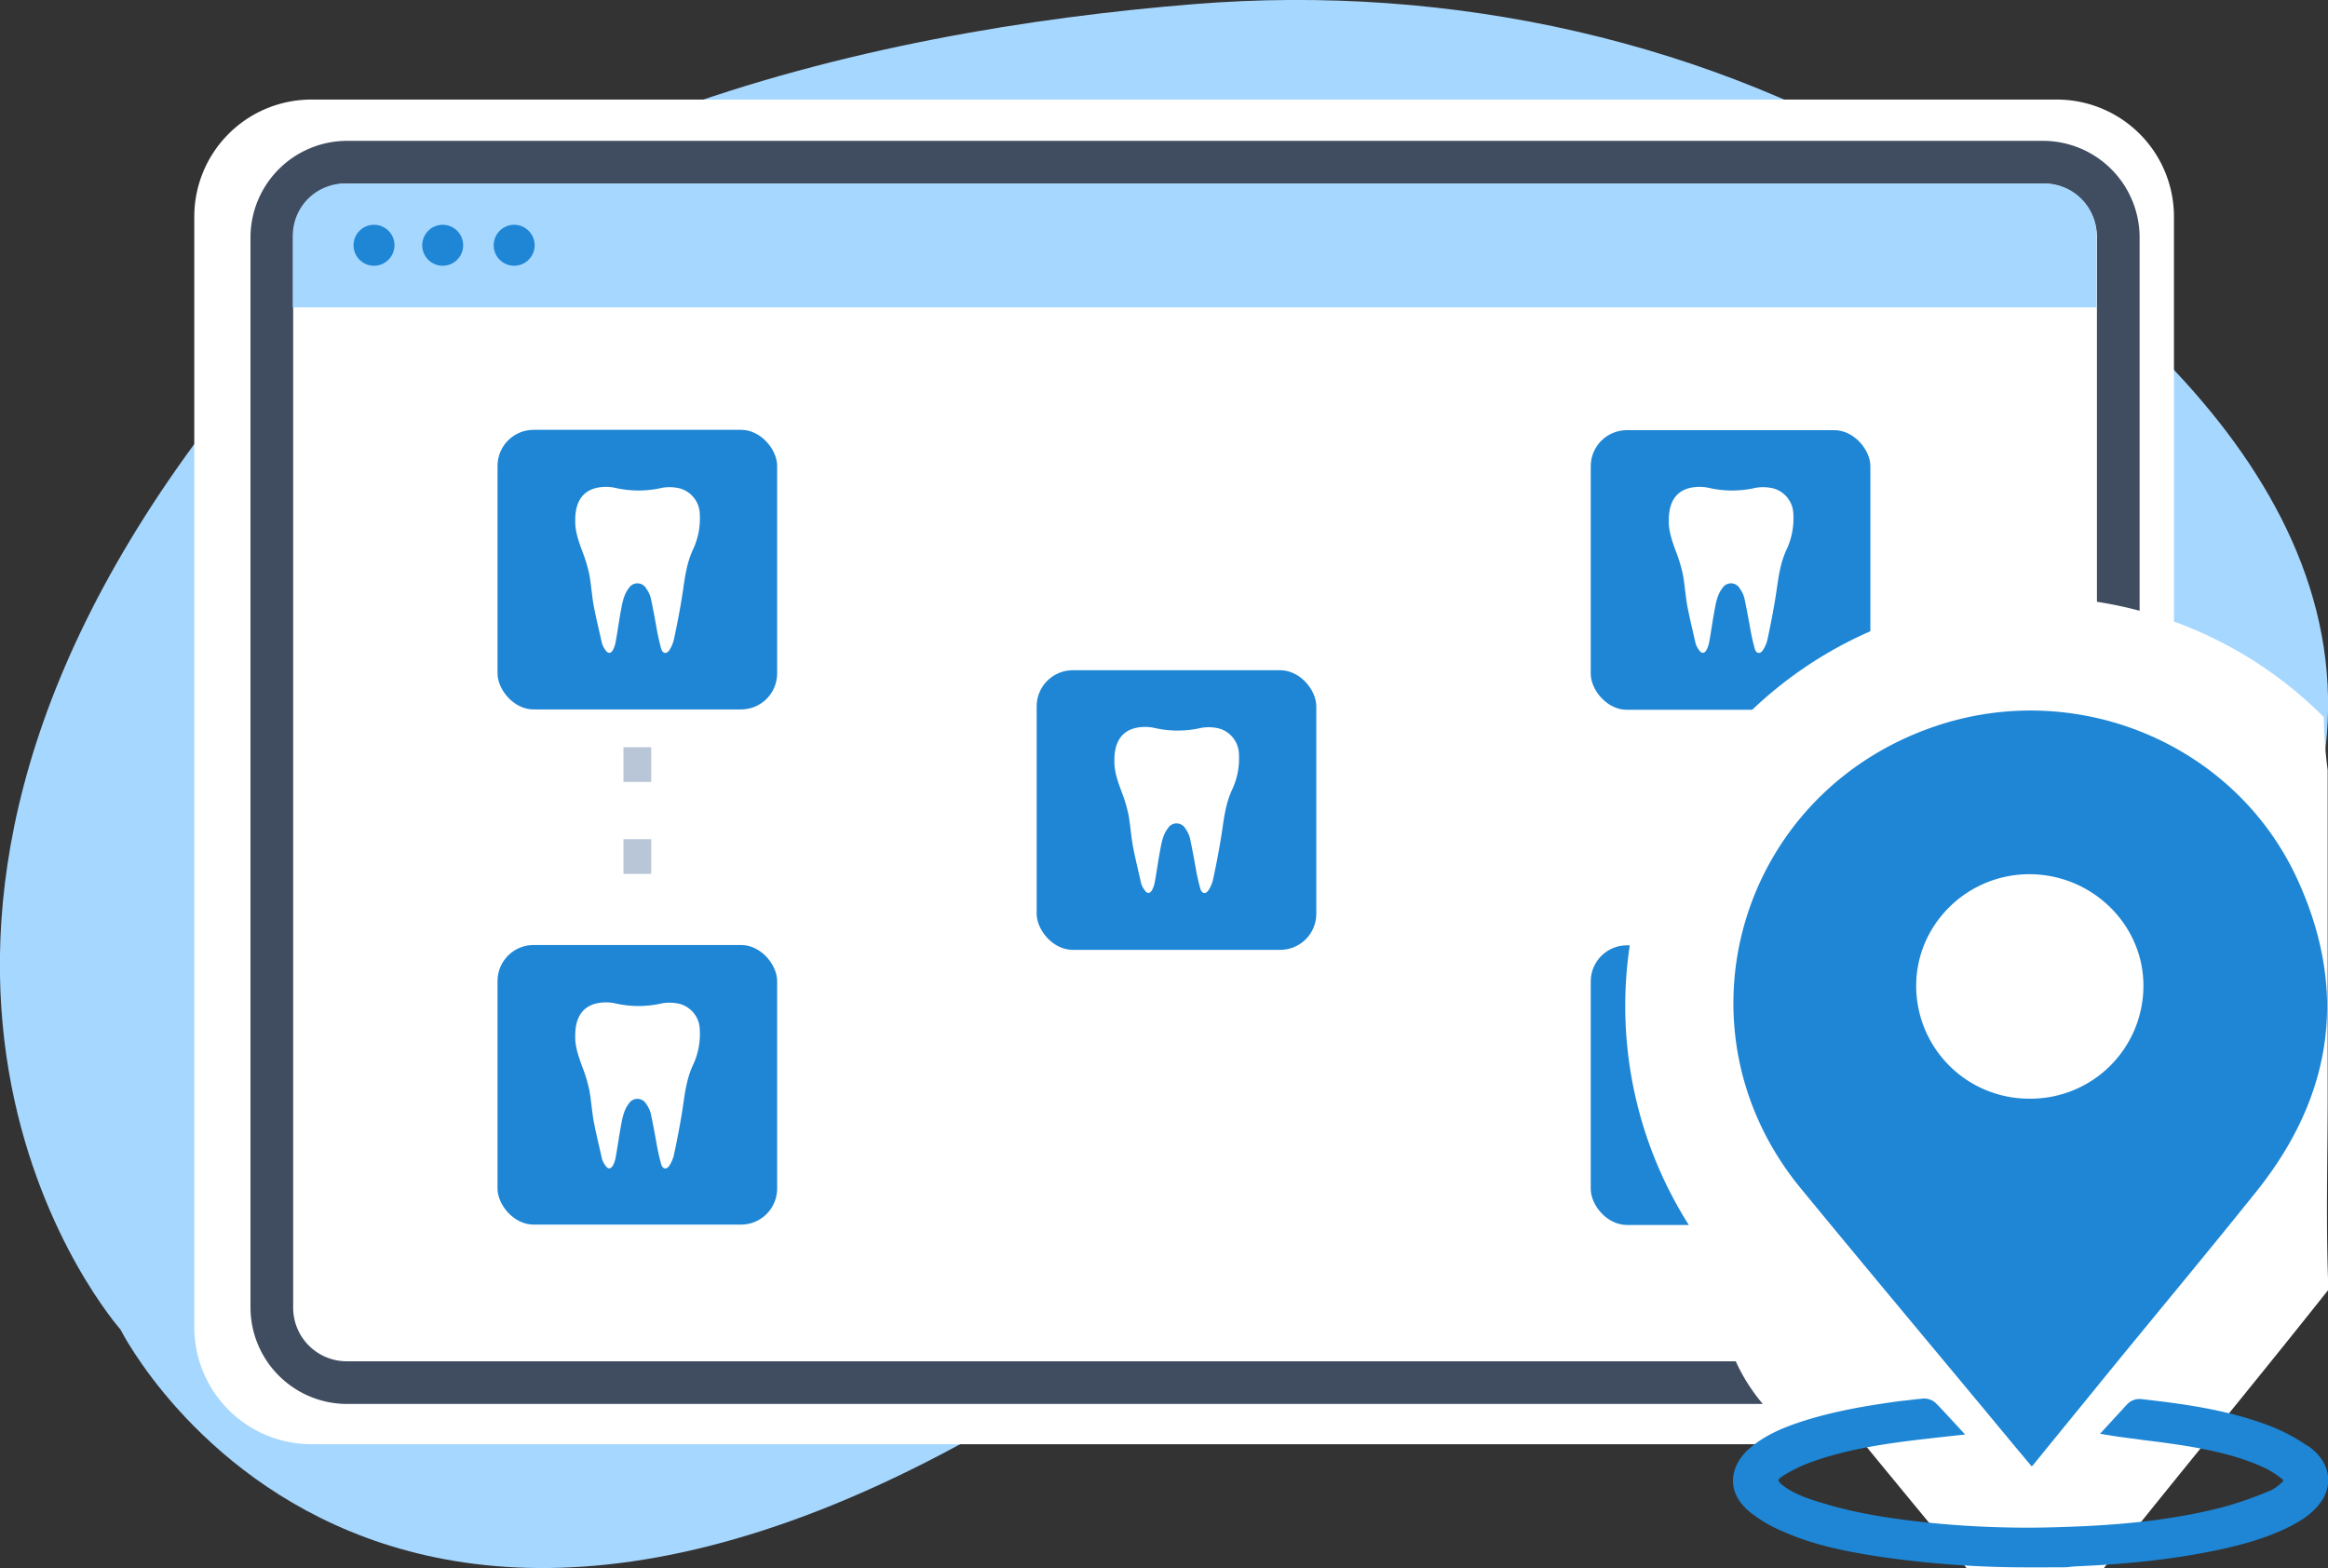
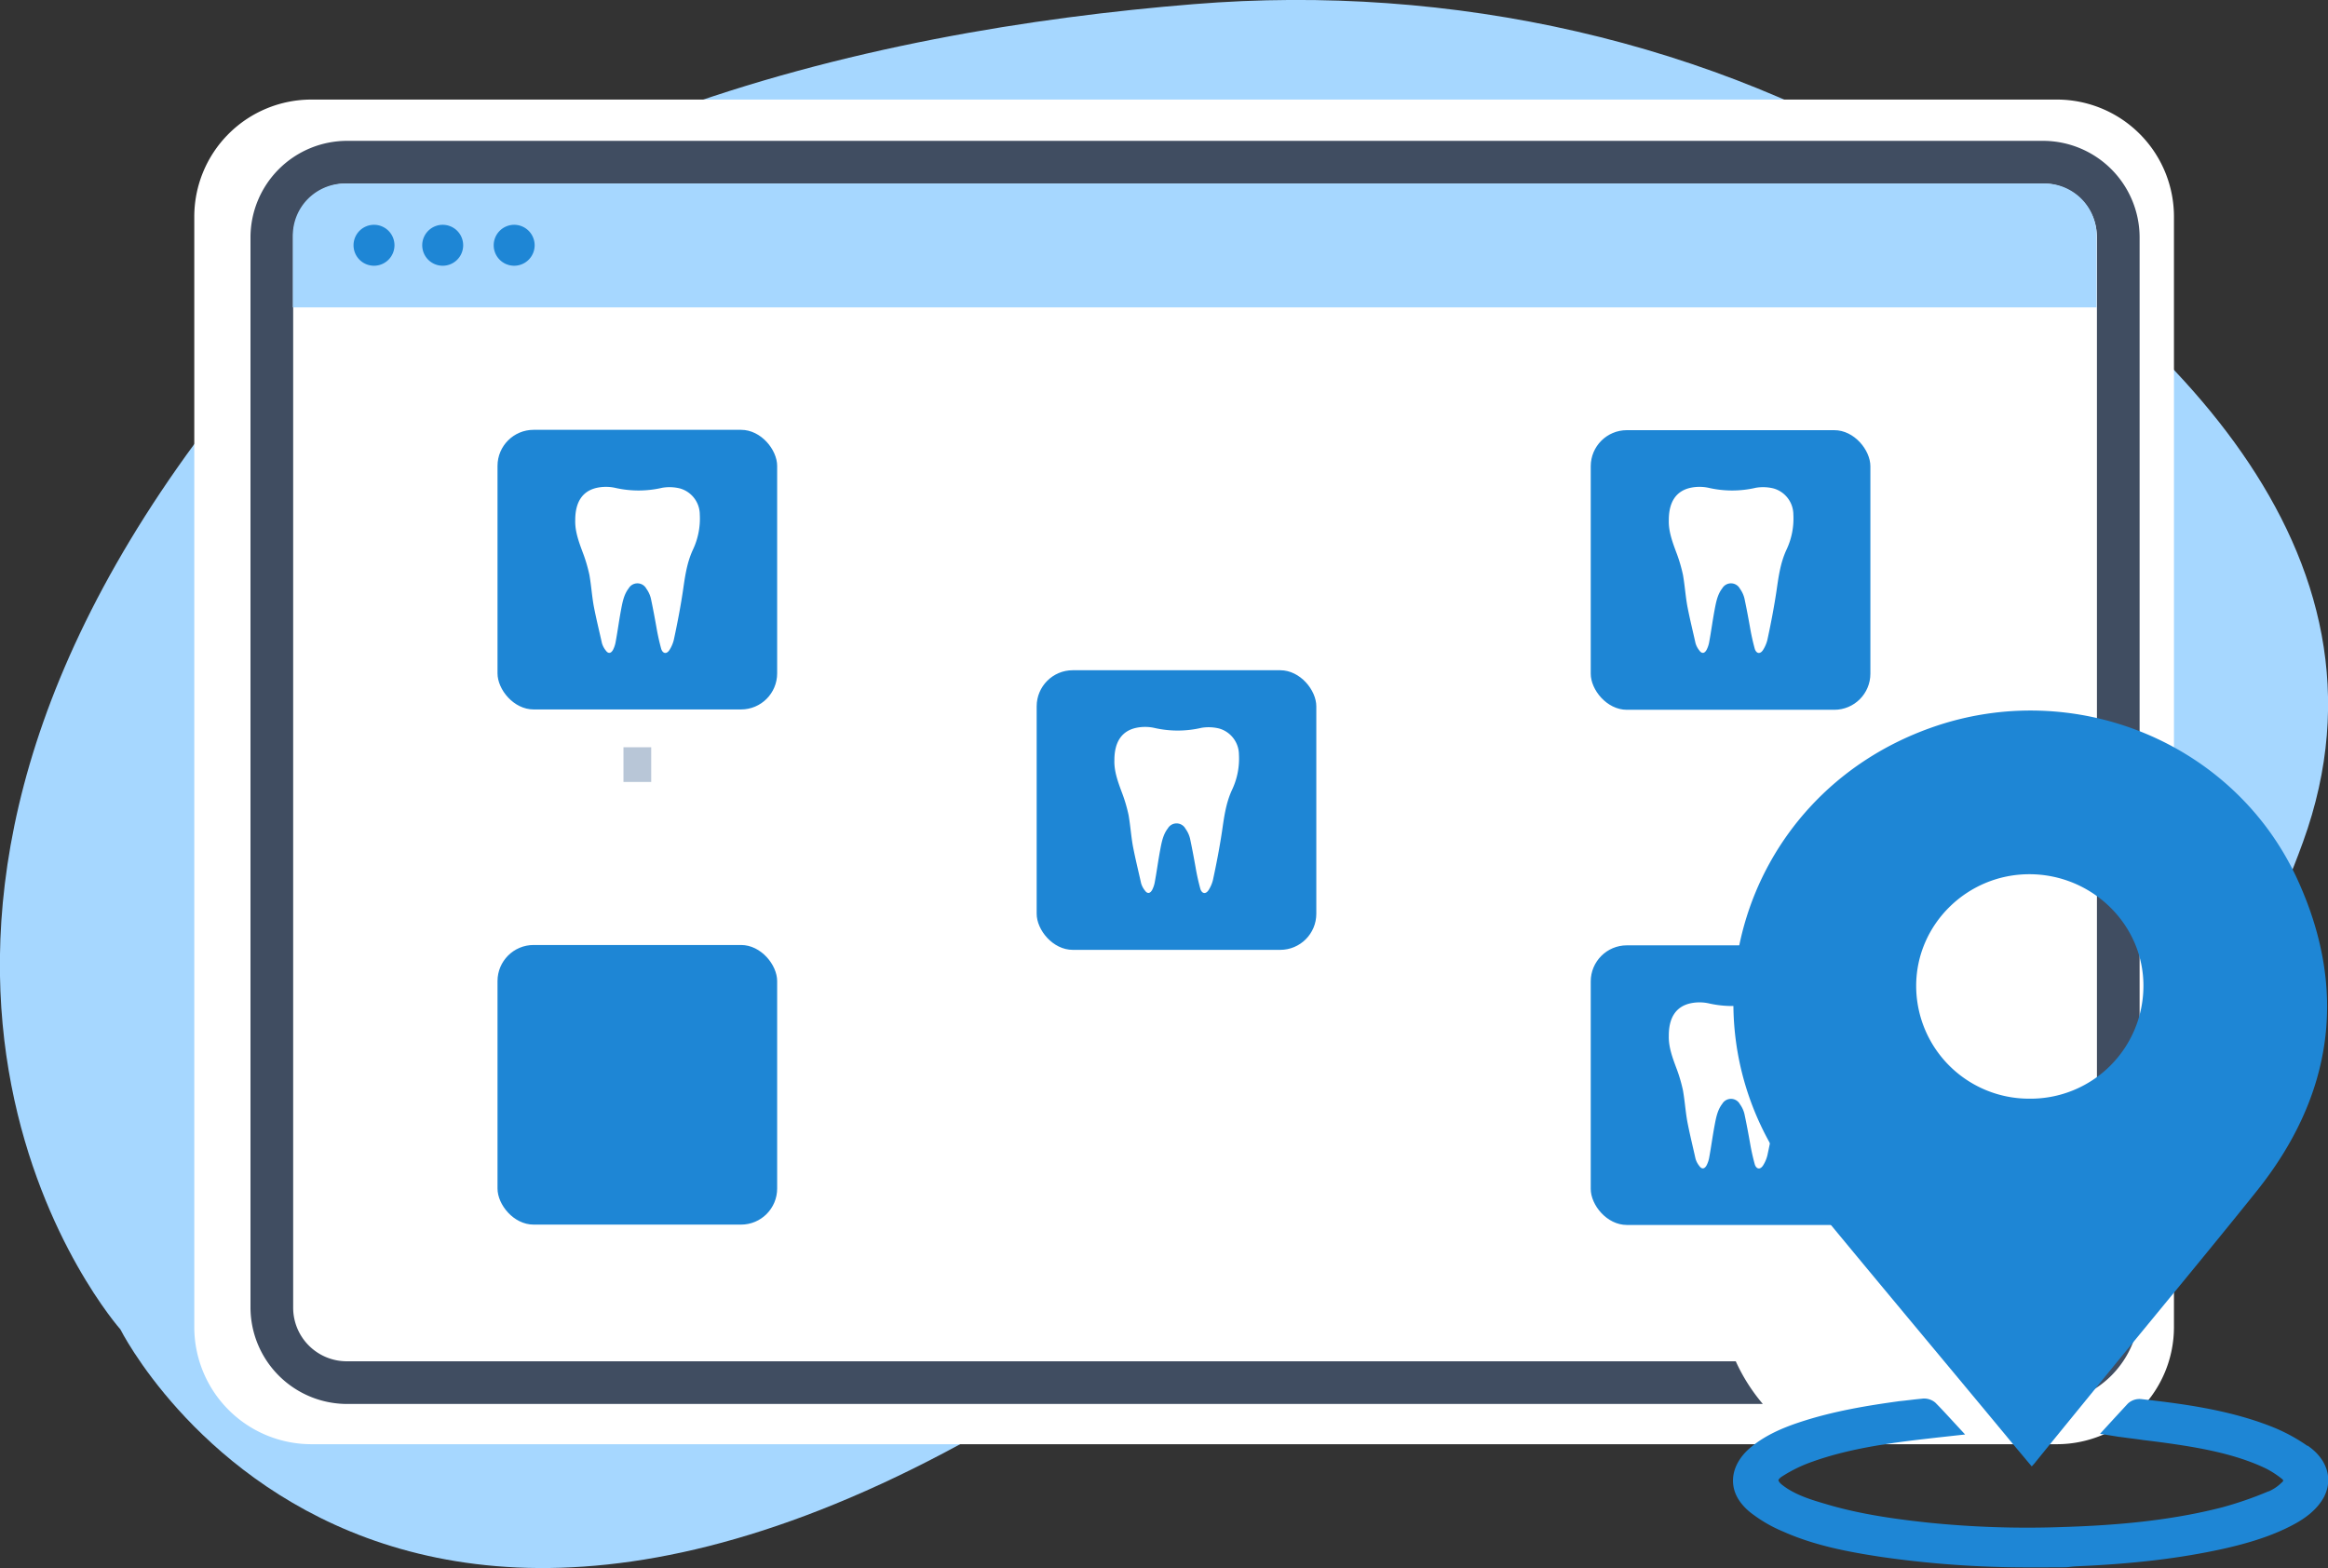
<svg xmlns="http://www.w3.org/2000/svg" viewBox="0 0 671 452" width="671" height="452">
  <rect x="0" y="0" width="671" height="452" fill="#333333" stroke="none" />
  <title>multi-location-dental-seo-framework</title>
  <g id="Layer_1-2" data-name="Layer 1-2">
    <path d="M499.8,334.3s110.2,56.6,164-91.6c30.5-84.1-41.2-150.8-109-192.8C493.7,12.1,418.8-4.9,344,1.2,251.3,8.7,123.3,36.4,56.3,127.6-56.3,280.8,34.7,383.2,34.7,383.2s83,166.3,318.9-18.2C353.6,365,420.8,309.8,499.8,334.3Z" style="fill:#a6d7ff" />
    <path d="M592.8,416.3H89.8A33.76,33.76,0,0,1,56,382.5V62.5A33.76,33.76,0,0,1,89.8,28.7h503a33.76,33.76,0,0,1,33.8,33.8v320A33.76,33.76,0,0,1,592.8,416.3Z" style="fill:#fff" />
    <path d="M588.9,40.6H100A27.87,27.87,0,0,0,72.2,68.4V376.9A27.87,27.87,0,0,0,100,404.7H508.1a52.35,52.35,0,0,1-7.8-12.3H100a15.45,15.45,0,0,1-15.5-15.5V68.4A15.45,15.45,0,0,1,100,52.9H588.9a15.51,15.51,0,0,1,15.5,15.5V376.9A15.64,15.64,0,0,1,592.5,392a54.38,54.38,0,0,1-7.9,12.7h4.3a27.87,27.87,0,0,0,27.8-27.8V68.4a27.87,27.87,0,0,0-27.8-27.8Z" style="fill:#404d61" />
    <path d="M589.4,52.9H99.4a15,15,0,0,0-15,15V88.6H604.3V67.9a15,15,0,0,0-15-15Z" style="fill:#a6d7ff" />
    <path d="M113.7,70.7a5.91,5.91,0,0,1-5.9,5.9,5.9,5.9,0,1,1,5.9-5.9Zm13.9-5.9a5.91,5.91,0,0,0-5.9,5.9,5.9,5.9,0,1,0,5.9-5.9Zm20.6,0a5.91,5.91,0,0,0-5.9,5.9,5.9,5.9,0,0,0,11.8,0A5.91,5.91,0,0,0,148.2,64.8Z" style="fill:#1e86d5" />
    <rect x="143.4" y="123.9" width="80.6" height="80.6" rx="10.4" ry="10.4" style="fill:#1e86d5" />
    <path d="M165.8,149.9c0-5.2,2.1-8.4,6.3-9.3a12.52,12.52,0,0,1,5.1,0,30.19,30.19,0,0,0,13.7,0,12.55,12.55,0,0,1,5.1.2,7.86,7.86,0,0,1,5.7,7.5,21,21,0,0,1-2,10.2c-1.8,3.9-2.3,8-2.9,12.1-.7,4.6-1.6,9.3-2.6,13.9a9.87,9.87,0,0,1-1.2,2.8c-.8,1.3-1.9,1.2-2.4-.2a64,64,0,0,1-1.4-6.3c-.5-2.8-1-5.5-1.6-8.3a7.92,7.92,0,0,0-1.3-2.8,2.92,2.92,0,0,0-5.1-.1c-1.4,1.8-1.8,4.1-2.2,6.2-.6,3.2-1,6.3-1.6,9.5a8,8,0,0,1-.7,2c-.6,1.1-1.4,1.2-2.1.2a6.06,6.06,0,0,1-1.1-2.1c-.8-3.6-1.7-7.2-2.4-10.9-.5-2.9-.7-5.8-1.2-8.7a44,44,0,0,0-1.8-6.2c-1.2-3.2-2.4-6.4-2.3-9.6Z" style="fill:#fff" />
    <rect x="143.4" y="272.4" width="80.6" height="80.6" rx="10.4" ry="10.4" style="fill:#1e86d5" />
-     <path d="M165.8,298.5c0-5.2,2.1-8.4,6.3-9.3a12.52,12.52,0,0,1,5.1,0,30.19,30.19,0,0,0,13.7,0,12.55,12.55,0,0,1,5.1.2,7.86,7.86,0,0,1,5.7,7.5,21,21,0,0,1-2,10.2c-1.8,3.9-2.3,8-2.9,12.1-.7,4.6-1.6,9.3-2.6,13.9a9.87,9.87,0,0,1-1.2,2.8c-.8,1.3-1.9,1.2-2.4-.2a64,64,0,0,1-1.4-6.3c-.5-2.8-1-5.5-1.6-8.3a7.92,7.92,0,0,0-1.3-2.8,2.92,2.92,0,0,0-5.1-.1c-1.4,1.8-1.8,4.1-2.2,6.2-.6,3.2-1,6.3-1.6,9.5a8,8,0,0,1-.7,2c-.6,1.1-1.4,1.2-2.1.2a6.06,6.06,0,0,1-1.1-2.1c-.8-3.6-1.7-7.2-2.4-10.9-.5-2.9-.7-5.8-1.2-8.7a44,44,0,0,0-1.8-6.2c-1.2-3.2-2.4-6.4-2.3-9.6Z" style="fill:#fff" />
    <rect x="458.5" y="272.5" width="80.6" height="80.6" rx="10.4" ry="10.4" style="fill:#1e86d5" />
    <path d="M481,298.5c0-5.2,2.1-8.4,6.3-9.3a12.52,12.52,0,0,1,5.1,0,30.19,30.19,0,0,0,13.7,0,12.55,12.55,0,0,1,5.1.2,7.86,7.86,0,0,1,5.7,7.5,21,21,0,0,1-2,10.2c-1.8,3.9-2.3,8-2.9,12.1-.7,4.6-1.6,9.3-2.6,13.9a9.87,9.87,0,0,1-1.2,2.8c-.8,1.3-1.9,1.2-2.4-.2a64,64,0,0,1-1.4-6.3c-.5-2.8-1-5.5-1.6-8.3a7.92,7.92,0,0,0-1.3-2.8,2.92,2.92,0,0,0-5.1-.1c-1.4,1.8-1.8,4.1-2.2,6.2-.6,3.2-1,6.3-1.6,9.5a8,8,0,0,1-.7,2c-.6,1.1-1.4,1.2-2.1.2a6.06,6.06,0,0,1-1.1-2.1c-.8-3.6-1.7-7.2-2.4-10.9-.5-2.9-.7-5.8-1.2-8.7a44,44,0,0,0-1.8-6.2c-1.2-3.2-2.4-6.4-2.3-9.6Z" style="fill:#fff" />
    <rect x="458.5" y="124" width="80.6" height="80.6" rx="10.4" ry="10.4" style="fill:#1e86d5" />
    <path d="M481,149.9c0-5.2,2.1-8.4,6.3-9.3a12.52,12.52,0,0,1,5.1,0,30.19,30.19,0,0,0,13.7,0,12.55,12.55,0,0,1,5.1.2,7.86,7.86,0,0,1,5.7,7.5,21,21,0,0,1-2,10.2c-1.8,3.9-2.3,8-2.9,12.1-.7,4.6-1.6,9.3-2.6,13.9a9.87,9.87,0,0,1-1.2,2.8c-.8,1.3-1.9,1.2-2.4-.2a64,64,0,0,1-1.4-6.3c-.5-2.8-1-5.5-1.6-8.3a7.92,7.92,0,0,0-1.3-2.8,2.92,2.92,0,0,0-5.1-.1c-1.4,1.8-1.8,4.1-2.2,6.2-.6,3.2-1,6.3-1.6,9.5a8,8,0,0,1-.7,2c-.6,1.1-1.4,1.2-2.1.2a6.06,6.06,0,0,1-1.1-2.1c-.8-3.6-1.7-7.2-2.4-10.9-.5-2.9-.7-5.8-1.2-8.7a44,44,0,0,0-1.8-6.2c-1.2-3.2-2.4-6.4-2.3-9.6Z" style="fill:#fff" />
-     <line x1="232.1" y1="157.7" x2="447.4" y2="157.7" style="fill:none;stroke:#b8c6d7;stroke-miterlimit:10;stroke-width:10px;stroke-dasharray:0,19" />
-     <line x1="239.9" y1="284.7" x2="438.4" y2="201.4" style="fill:none;stroke:#b8c6d7;stroke-miterlimit:10;stroke-width:10px;stroke-dasharray:0,19" />
    <line x1="232.1" y1="321.5" x2="447.4" y2="321.5" style="fill:none;stroke:#b8c6d7;stroke-miterlimit:10;stroke-width:10px;stroke-dasharray:0,19" />
    <line x1="183.7" y1="215.4" x2="183.7" y2="225.4" style="fill:none;stroke:#b8c6d7;stroke-miterlimit:10;stroke-width:8px" />
-     <line x1="183.7" y1="241.9" x2="183.7" y2="251.9" style="fill:none;stroke:#b8c6d7;stroke-miterlimit:10;stroke-width:8px" />
    <line x1="239.5" y1="202.3" x2="438.7" y2="283.8" style="fill:none;stroke:#b8c6d7;stroke-miterlimit:10;stroke-width:10px;stroke-dasharray:0,19" />
    <rect x="298.8" y="193.2" width="80.6" height="80.6" rx="10.4" ry="10.4" style="fill:#1e86d5" />
    <path d="M321.2,219.1c0-5.2,2.1-8.4,6.3-9.3a12.52,12.52,0,0,1,5.1,0,30.19,30.19,0,0,0,13.7,0,12.55,12.55,0,0,1,5.1.2,7.86,7.86,0,0,1,5.7,7.5,21,21,0,0,1-2,10.2c-1.8,3.9-2.3,8-2.9,12.1-.7,4.6-1.6,9.3-2.6,13.9a9.87,9.87,0,0,1-1.2,2.8c-.8,1.3-1.9,1.2-2.4-.2a64,64,0,0,1-1.4-6.3c-.5-2.8-1-5.5-1.6-8.3a7.92,7.92,0,0,0-1.3-2.8,2.92,2.92,0,0,0-5.1-.1c-1.4,1.8-1.8,4.1-2.2,6.2-.6,3.2-1,6.3-1.6,9.5a8,8,0,0,1-.7,2c-.6,1.1-1.4,1.2-2.1.2a6.06,6.06,0,0,1-1.1-2.1c-.8-3.6-1.7-7.2-2.4-10.9-.5-2.9-.7-5.8-1.2-8.7a44,44,0,0,0-1.8-6.2c-1.2-3.2-2.4-6.4-2.3-9.6Z" style="fill:#fff" />
-     <path d="M566.7,452h39.7l12.5-15.5c17.4-21.6,35-43,52.2-64.7,0-1.1-.1-2.1-.1-3.2-.6-17.7-.1-35.5-.1-53.2V222a131.17,131.17,0,0,1-1.1-15.3A117.9,117.9,0,0,0,494.9,364.4q15.9,19.5,31.9,39,20,24.45,40.1,48.7Z" style="fill:#fff" />
    <path d="M665.1,416.8a50.05,50.05,0,0,0-10.7-5.7c-12.3-4.8-25.7-6.5-37.2-7.8a4.91,4.91,0,0,0-3.9,1.3l-3.6,3.9-4.4,4.8,5.6.9c.4,0,.6.1.9.1,2,.3,4,.5,5.9.8,4.3.5,8.7,1.1,13,1.8,6.5,1.1,14.9,2.8,22.4,6.4a26.57,26.57,0,0,1,4.5,2.9c.4.3.5.5.5.6a1.41,1.41,0,0,1-.5.6,12.07,12.07,0,0,1-3.7,2.5h-.1a104.51,104.51,0,0,1-13.3,4.6c-16.7,4.3-33.7,5.3-46.8,5.7a280.54,280.54,0,0,1-38-1.3c-12.2-1.3-21.3-2.9-29.6-5.4-4.5-1.3-8.8-2.7-12.2-5.3-1.1-.8-1.3-1.4-1.3-1.5s.2-.6,1.2-1.2a41,41,0,0,1,8.7-4.2c9.8-3.5,20.5-5.1,30.5-6.3l5.2-.6,8.2-.9-4.8-5.2c-1.3-1.4-2.5-2.7-3.8-4a5,5,0,0,0-4-1.1c-2.2.2-4.3.5-6.4.7-8.7,1.2-18.9,2.8-28.8,6.1-4.5,1.5-9.7,3.6-14.1,7.3-3.2,2.7-5,6.1-5,9.5s1.7,6.4,4.8,9a40.69,40.69,0,0,0,9.7,5.7c9.2,4.1,19.1,5.9,28.3,7.3a293.66,293.66,0,0,0,42.6,3c14.7,0,9.1,0,13.6-.3,16.4-.7,29.8-2.3,42.1-5,5.8-1.3,13.5-3.3,20.4-7,3-1.6,6.8-4.1,8.9-8.1,2.6-5.2.8-10.9-4.8-14.7Z" style="fill:#1e86d5" />
    <path d="M662.1,253.3c-18.2-39.4-64.4-58.2-105.6-43.5C500.6,229.7,481.6,297,519,342.5c19.7,24,39.7,47.8,59.5,71.7,2.3,2.8,4.6,5.5,7.1,8.5a13.5,13.5,0,0,0,1.3-1.5c7.3-9,14.6-17.9,21.9-26.9,13.9-17,27.9-33.8,41.6-50.9,22.1-27.6,26.5-58,11.7-90.1ZM585,316.7a32.54,32.54,0,0,1-32.7-32.5c0-17.8,14.8-32.3,32.8-32.2s32.8,14.6,32.7,32.3A32.54,32.54,0,0,1,585,316.7Z" style="fill:#1e86d5" />
  </g>
</svg>